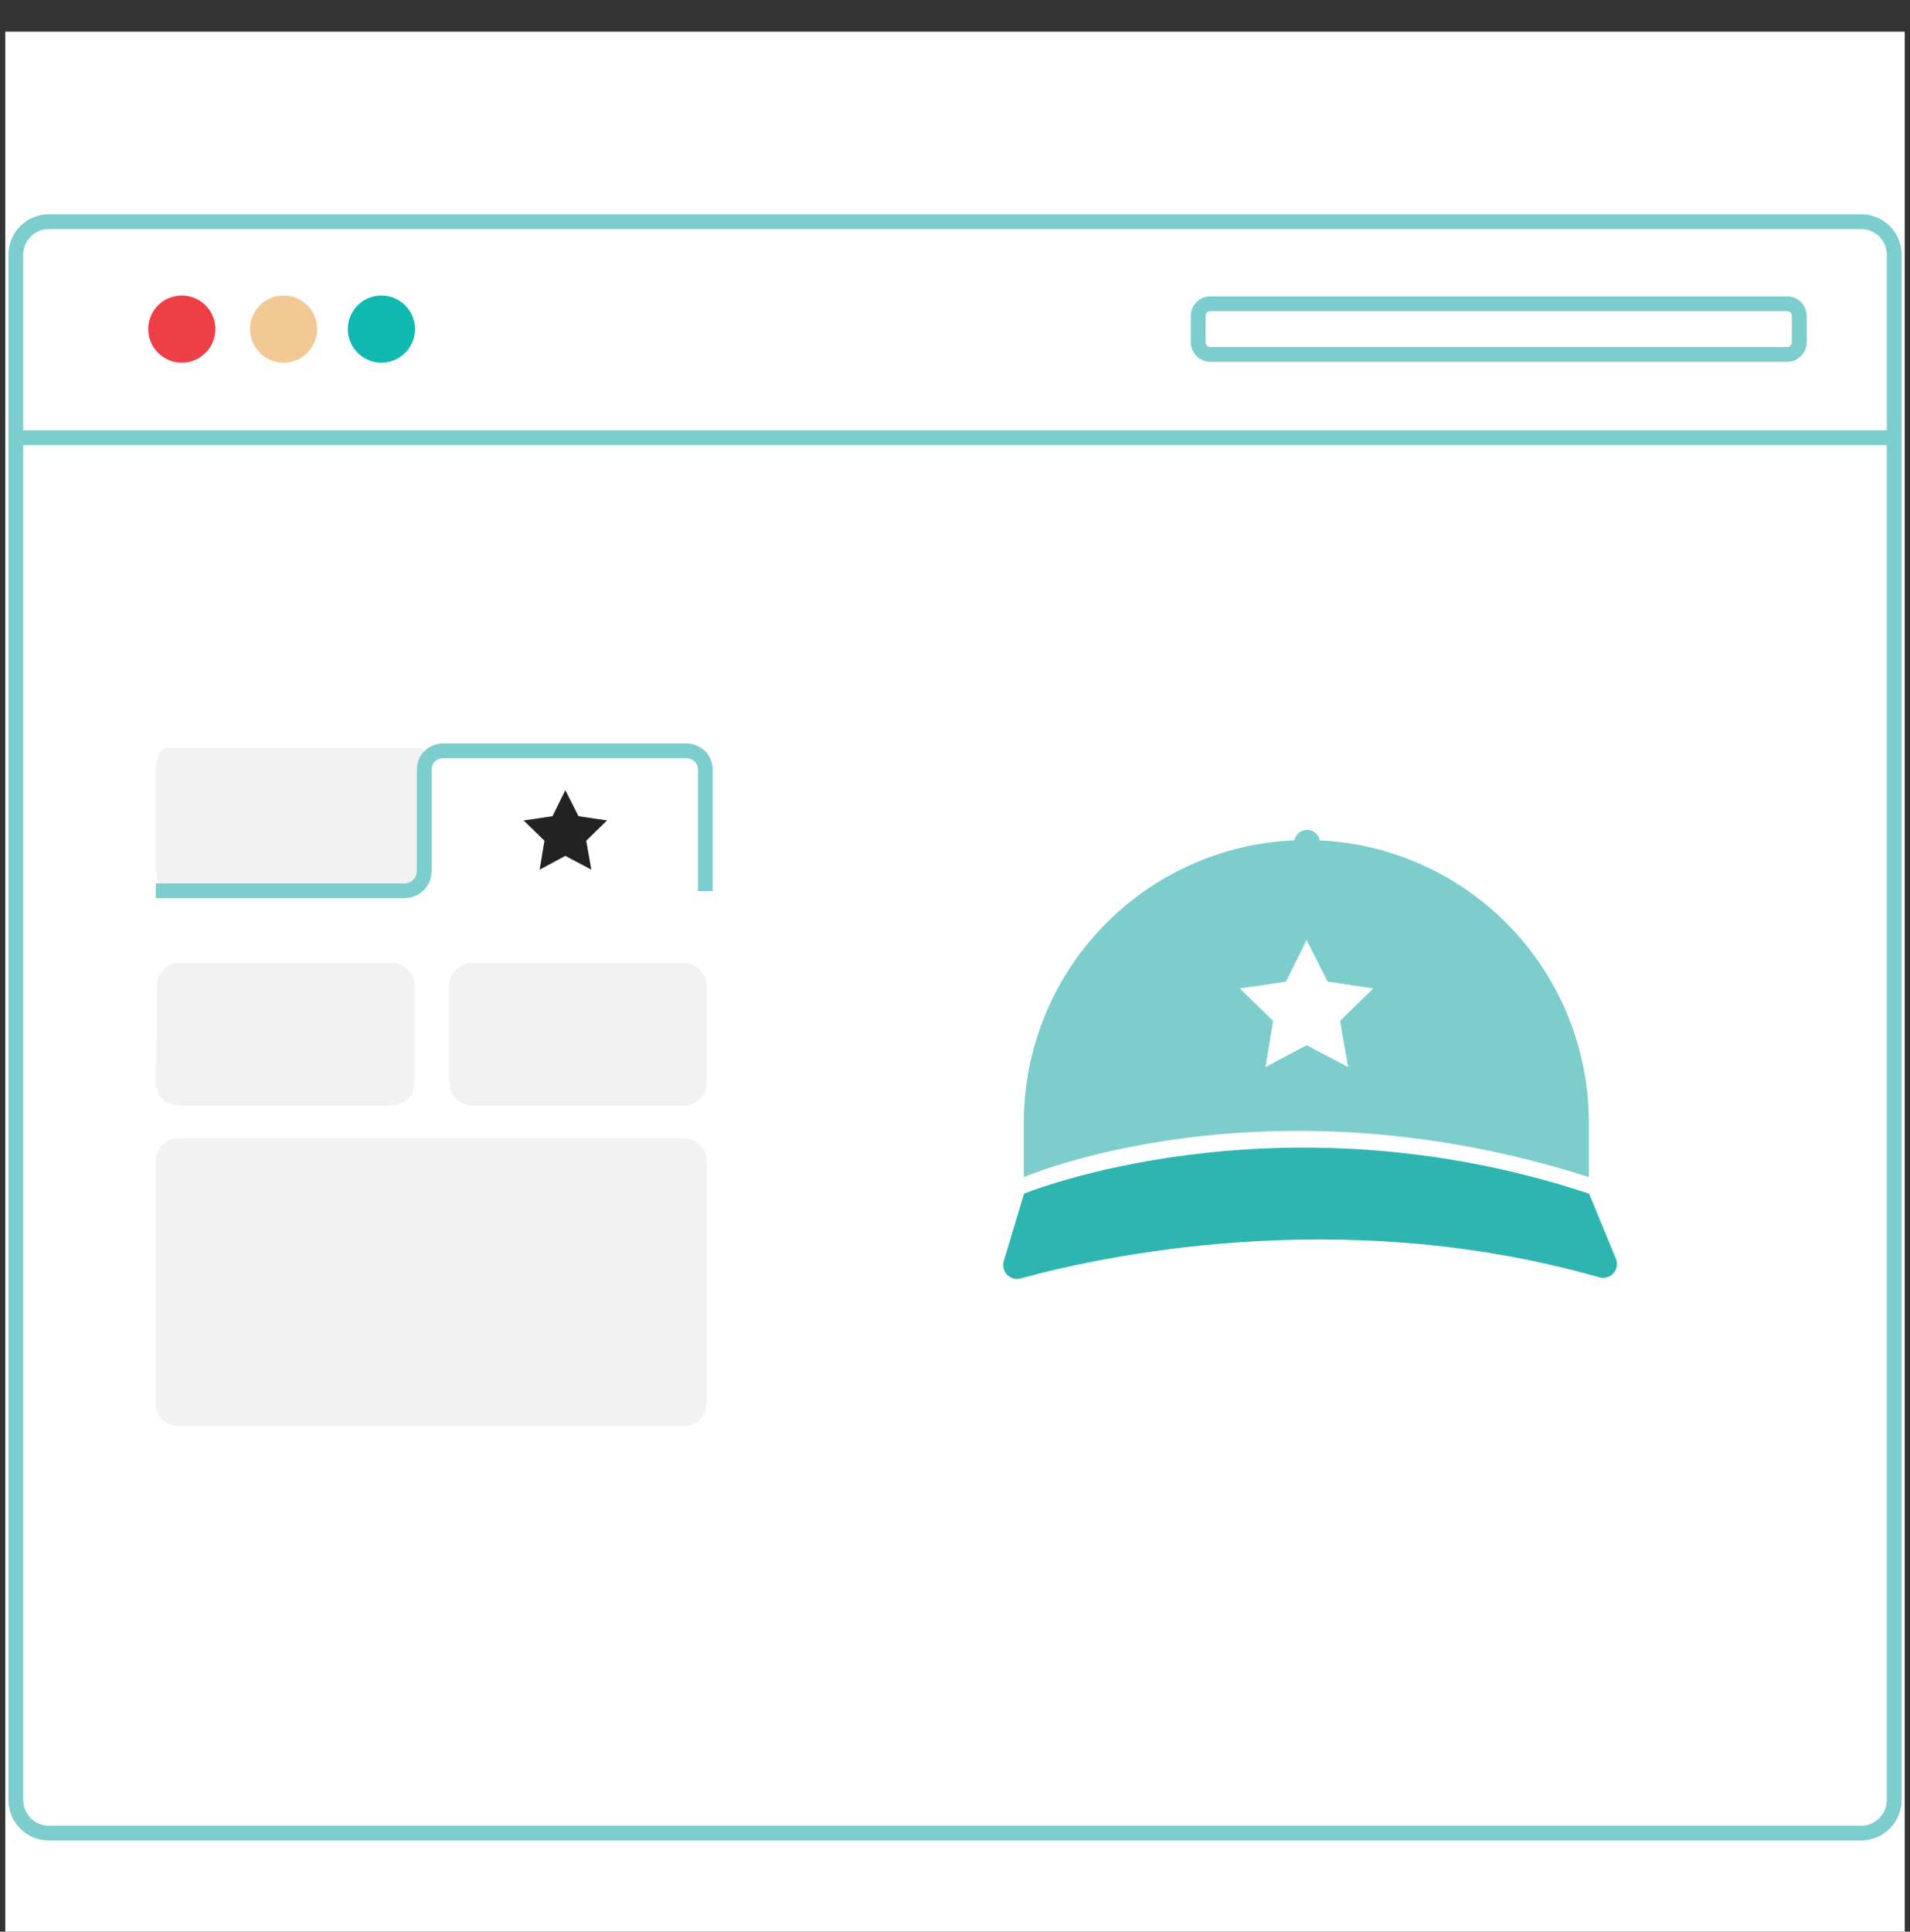
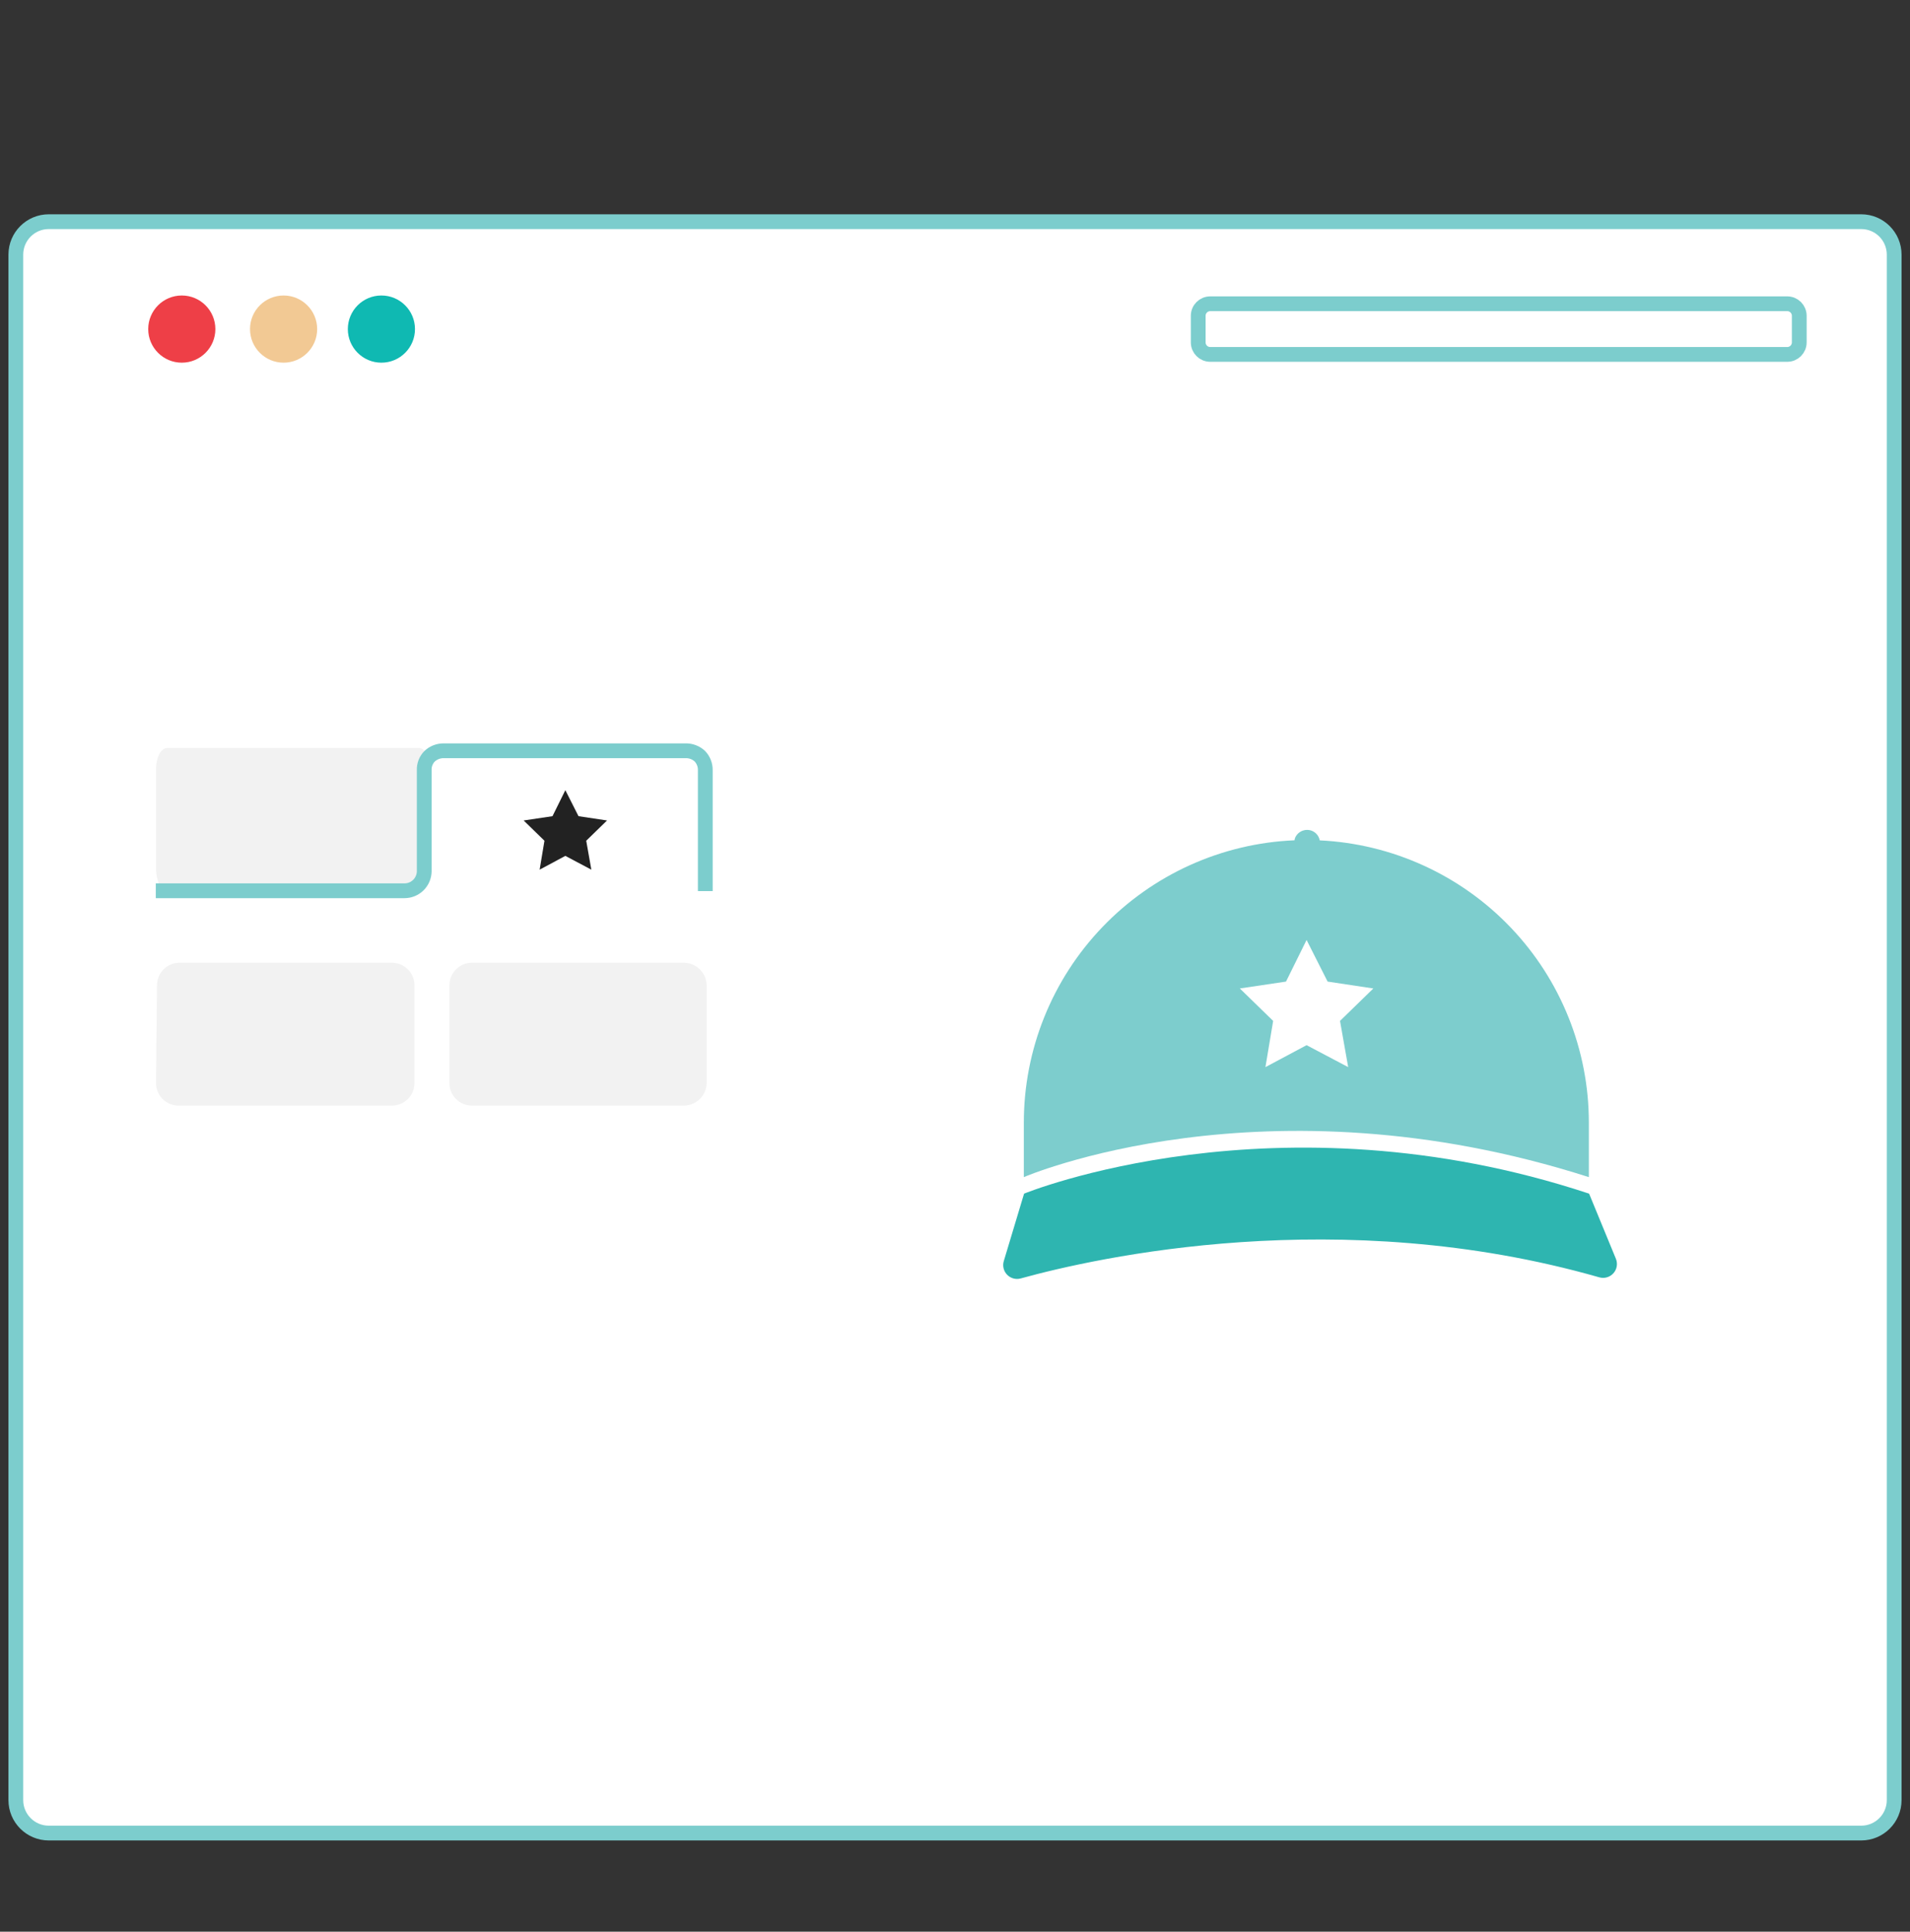
<svg xmlns="http://www.w3.org/2000/svg" width="181" height="183" viewBox="0 0 181 183" fill="none">
  <rect x="0" y="0" width="181" height="183" fill="#333333" stroke="none" />
-   <rect width="180" height="180" transform="translate(0.5 3)" fill="white" />
  <path d="M176.376 21H4.624C2.899 21 1.5 22.398 1.5 24.124V170.532C1.5 172.257 2.899 173.655 4.624 173.655H176.376C178.101 173.655 179.5 172.257 179.5 170.532V24.124C179.5 22.398 178.101 21 176.376 21Z" fill="white" stroke="#7CCDCD" stroke-width="1.4" stroke-miterlimit="10" />
  <path d="M150.59 113.08C120.962 103.267 97.045 113.08 97.045 113.08L95.124 119.466C95.056 119.691 95.049 119.93 95.105 120.159C95.161 120.387 95.277 120.597 95.441 120.765C95.606 120.933 95.813 121.054 96.04 121.115C96.267 121.176 96.507 121.174 96.733 121.111C103.923 119.125 126.927 113.965 151.561 121.009C151.798 121.076 152.05 121.074 152.286 121.005C152.523 120.935 152.735 120.8 152.898 120.616C153.062 120.431 153.17 120.204 153.21 119.961C153.25 119.718 153.221 119.468 153.126 119.241L150.59 113.08Z" fill="#2EB5B0" />
  <path d="M125.063 79.611C125.029 79.428 124.952 79.255 124.841 79.105C124.729 78.956 124.584 78.834 124.418 78.749C124.271 78.676 124.112 78.633 123.948 78.622C123.784 78.612 123.62 78.634 123.465 78.687C123.31 78.74 123.167 78.824 123.045 78.932C122.922 79.041 122.822 79.173 122.751 79.321C122.711 79.411 122.684 79.506 122.672 79.604C115.773 79.894 109.252 82.838 104.473 87.821C99.693 92.805 97.024 99.442 97.022 106.347V111.515C97.022 111.515 119.809 101.658 150.567 111.515V106.347C150.566 99.467 147.916 92.852 143.167 87.874C138.418 82.896 131.935 79.937 125.063 79.611V79.611Z" fill="#7DCDCD" />
  <path d="M17.228 34.358C18.985 34.358 20.409 32.933 20.409 31.176C20.409 29.419 18.985 27.994 17.228 27.994C15.47 27.994 14.046 29.419 14.046 31.176C14.046 32.933 15.47 34.358 17.228 34.358Z" fill="#EE3F47" />
  <path d="M36.144 34.358C37.901 34.358 39.325 32.933 39.325 31.176C39.325 29.419 37.901 27.994 36.144 27.994C34.386 27.994 32.962 29.419 32.962 31.176C32.962 32.933 34.386 34.358 36.144 34.358Z" fill="#0FB9B2" />
  <path d="M26.874 34.358C28.631 34.358 30.056 32.933 30.056 31.176C30.056 29.419 28.631 27.994 26.874 27.994C25.117 27.994 23.692 29.419 23.692 31.176C23.692 32.933 25.117 34.358 26.874 34.358Z" fill="#F2C994" />
  <path d="M169.369 28.777H114.686C114.057 28.777 113.548 29.286 113.548 29.915V32.437C113.548 33.065 114.057 33.575 114.686 33.575H169.369C169.997 33.575 170.506 33.065 170.506 32.437V29.915C170.506 29.286 169.997 28.777 169.369 28.777Z" stroke="#7CCDCD" stroke-width="1.4" stroke-miterlimit="10" />
-   <path d="M1.5 41.467H179.5" stroke="#7CCDCD" stroke-width="1.4" stroke-miterlimit="10" />
  <path d="M15.85 70.856H39.702C40.289 70.856 40.767 71.805 40.767 72.987V82.256C40.767 83.43 40.289 84.387 39.702 84.387H15.85C15.263 84.387 14.785 83.43 14.785 82.256V72.987C14.763 71.805 15.242 70.856 15.85 70.856ZM17.032 91.207H37.144C37.709 91.207 38.251 91.432 38.65 91.831C39.05 92.231 39.274 92.773 39.274 93.338V102.607C39.274 103.173 39.05 103.715 38.65 104.114C38.251 104.514 37.709 104.738 37.144 104.738H16.916C16.632 104.738 16.352 104.682 16.09 104.572C15.829 104.462 15.592 104.301 15.393 104.099C15.195 103.896 15.039 103.656 14.934 103.393C14.83 103.129 14.779 102.847 14.785 102.564L14.879 93.294C14.889 92.736 15.118 92.204 15.516 91.814C15.915 91.423 16.452 91.205 17.01 91.207H17.032ZM44.739 91.207H64.829C65.392 91.216 65.93 91.444 66.328 91.841C66.727 92.238 66.956 92.775 66.967 93.338V102.607C66.956 103.17 66.727 103.707 66.328 104.104C65.93 104.502 65.392 104.729 64.829 104.738H44.717C44.152 104.738 43.61 104.514 43.211 104.114C42.811 103.715 42.587 103.173 42.587 102.607V93.338C42.587 92.773 42.811 92.231 43.211 91.831C43.61 91.432 44.152 91.207 44.717 91.207H44.739Z" fill="#F2F2F2" />
  <path d="M66.836 84.416V72.965C66.846 72.472 66.661 71.996 66.322 71.639C65.955 71.297 65.468 71.112 64.966 71.124H42.014C41.532 71.128 41.069 71.311 40.716 71.639C40.544 71.812 40.409 72.02 40.32 72.248C40.232 72.476 40.191 72.72 40.202 72.965V82.546C40.194 83.037 39.994 83.505 39.644 83.85C39.294 84.194 38.823 84.387 38.332 84.387H14.763" stroke="#7CCDCD" stroke-width="1.4" stroke-miterlimit="10" />
-   <path d="M16.893 135.105H64.814C65.379 135.105 65.921 134.881 66.321 134.481C66.721 134.082 66.945 133.54 66.945 132.975V109.956C66.945 109.391 66.721 108.849 66.321 108.45C65.921 108.05 65.379 107.826 64.814 107.826H16.893C16.613 107.825 16.336 107.879 16.077 107.986C15.818 108.093 15.583 108.25 15.385 108.448C15.187 108.646 15.03 108.881 14.923 109.14C14.816 109.399 14.762 109.676 14.763 109.956V132.975C14.763 133.54 14.987 134.082 15.387 134.481C15.786 134.881 16.328 135.105 16.893 135.105V135.105Z" fill="#F2F2F2" />
  <path d="M52.356 77.321L49.624 77.727L51.595 79.647L51.139 82.387L53.574 81.082L56.038 82.387L55.553 79.647L57.524 77.727L54.821 77.321L53.574 74.857L52.356 77.321Z" fill="#222222" />
  <path d="M121.868 92.99L117.49 93.642L120.65 96.715L119.918 101.093L123.817 99.013L127.76 101.093L126.985 96.715L130.144 93.642L125.81 92.99L123.817 89.047L121.868 92.99Z" fill="white" />
</svg>